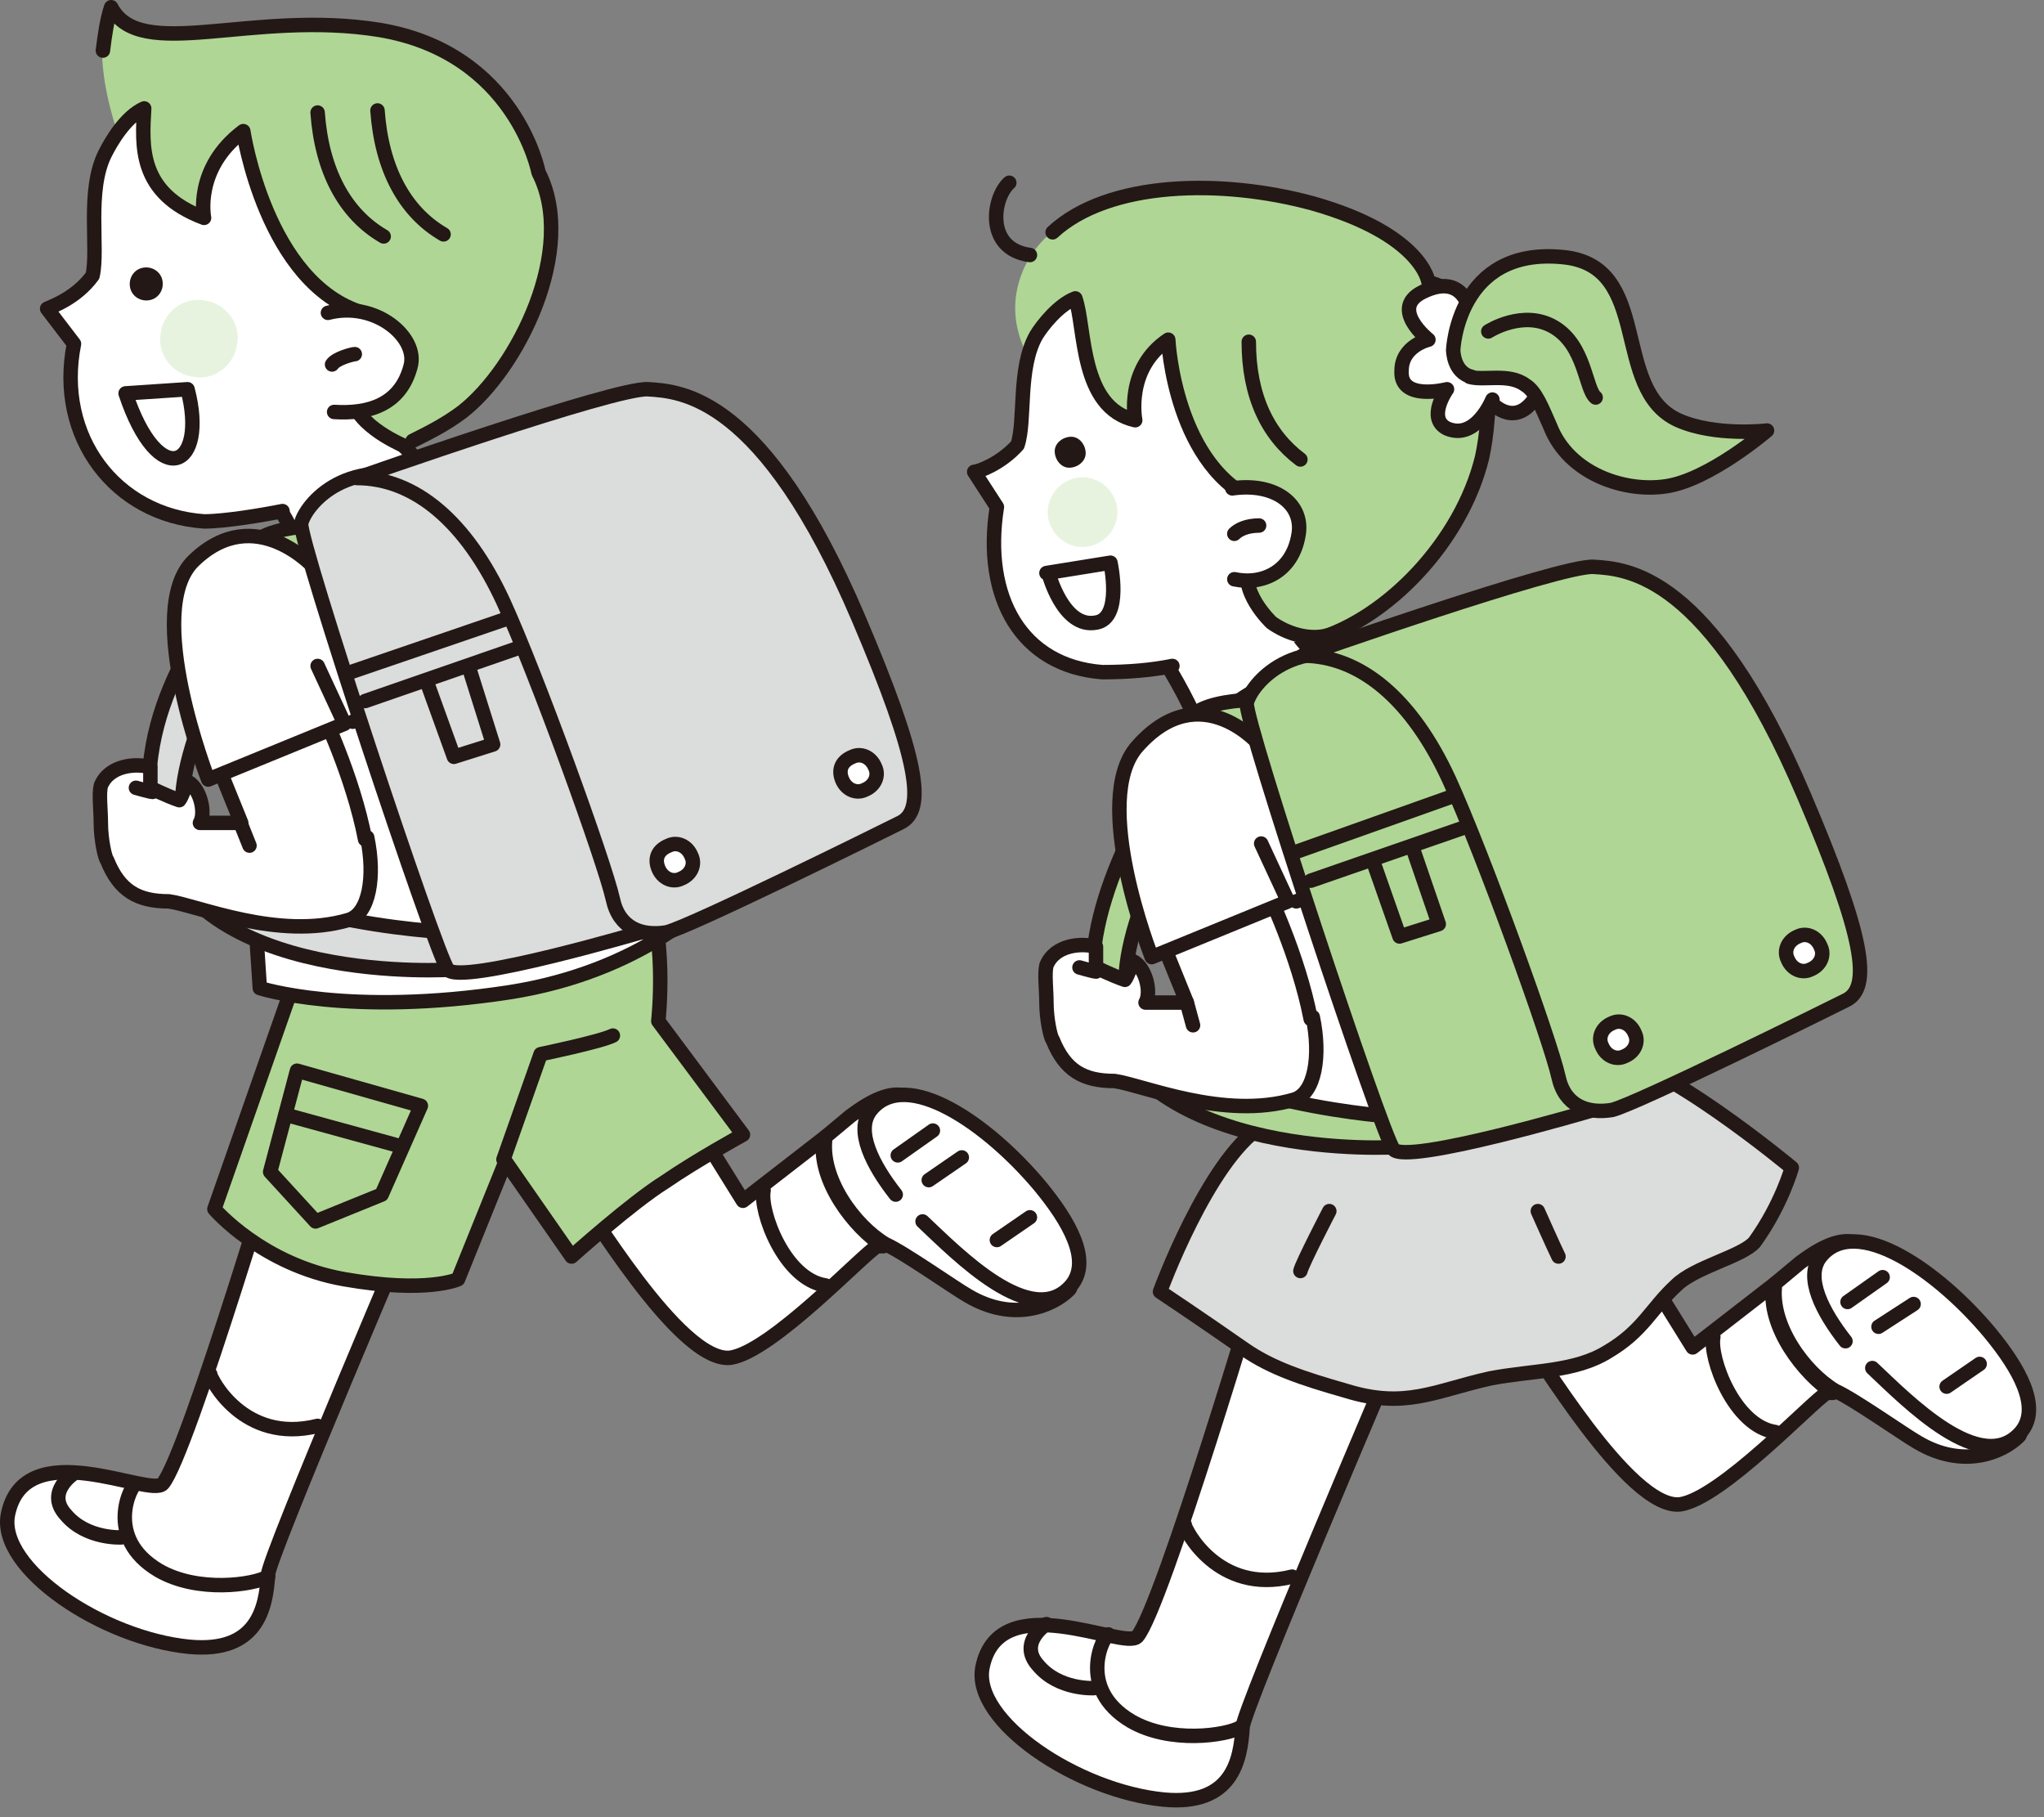
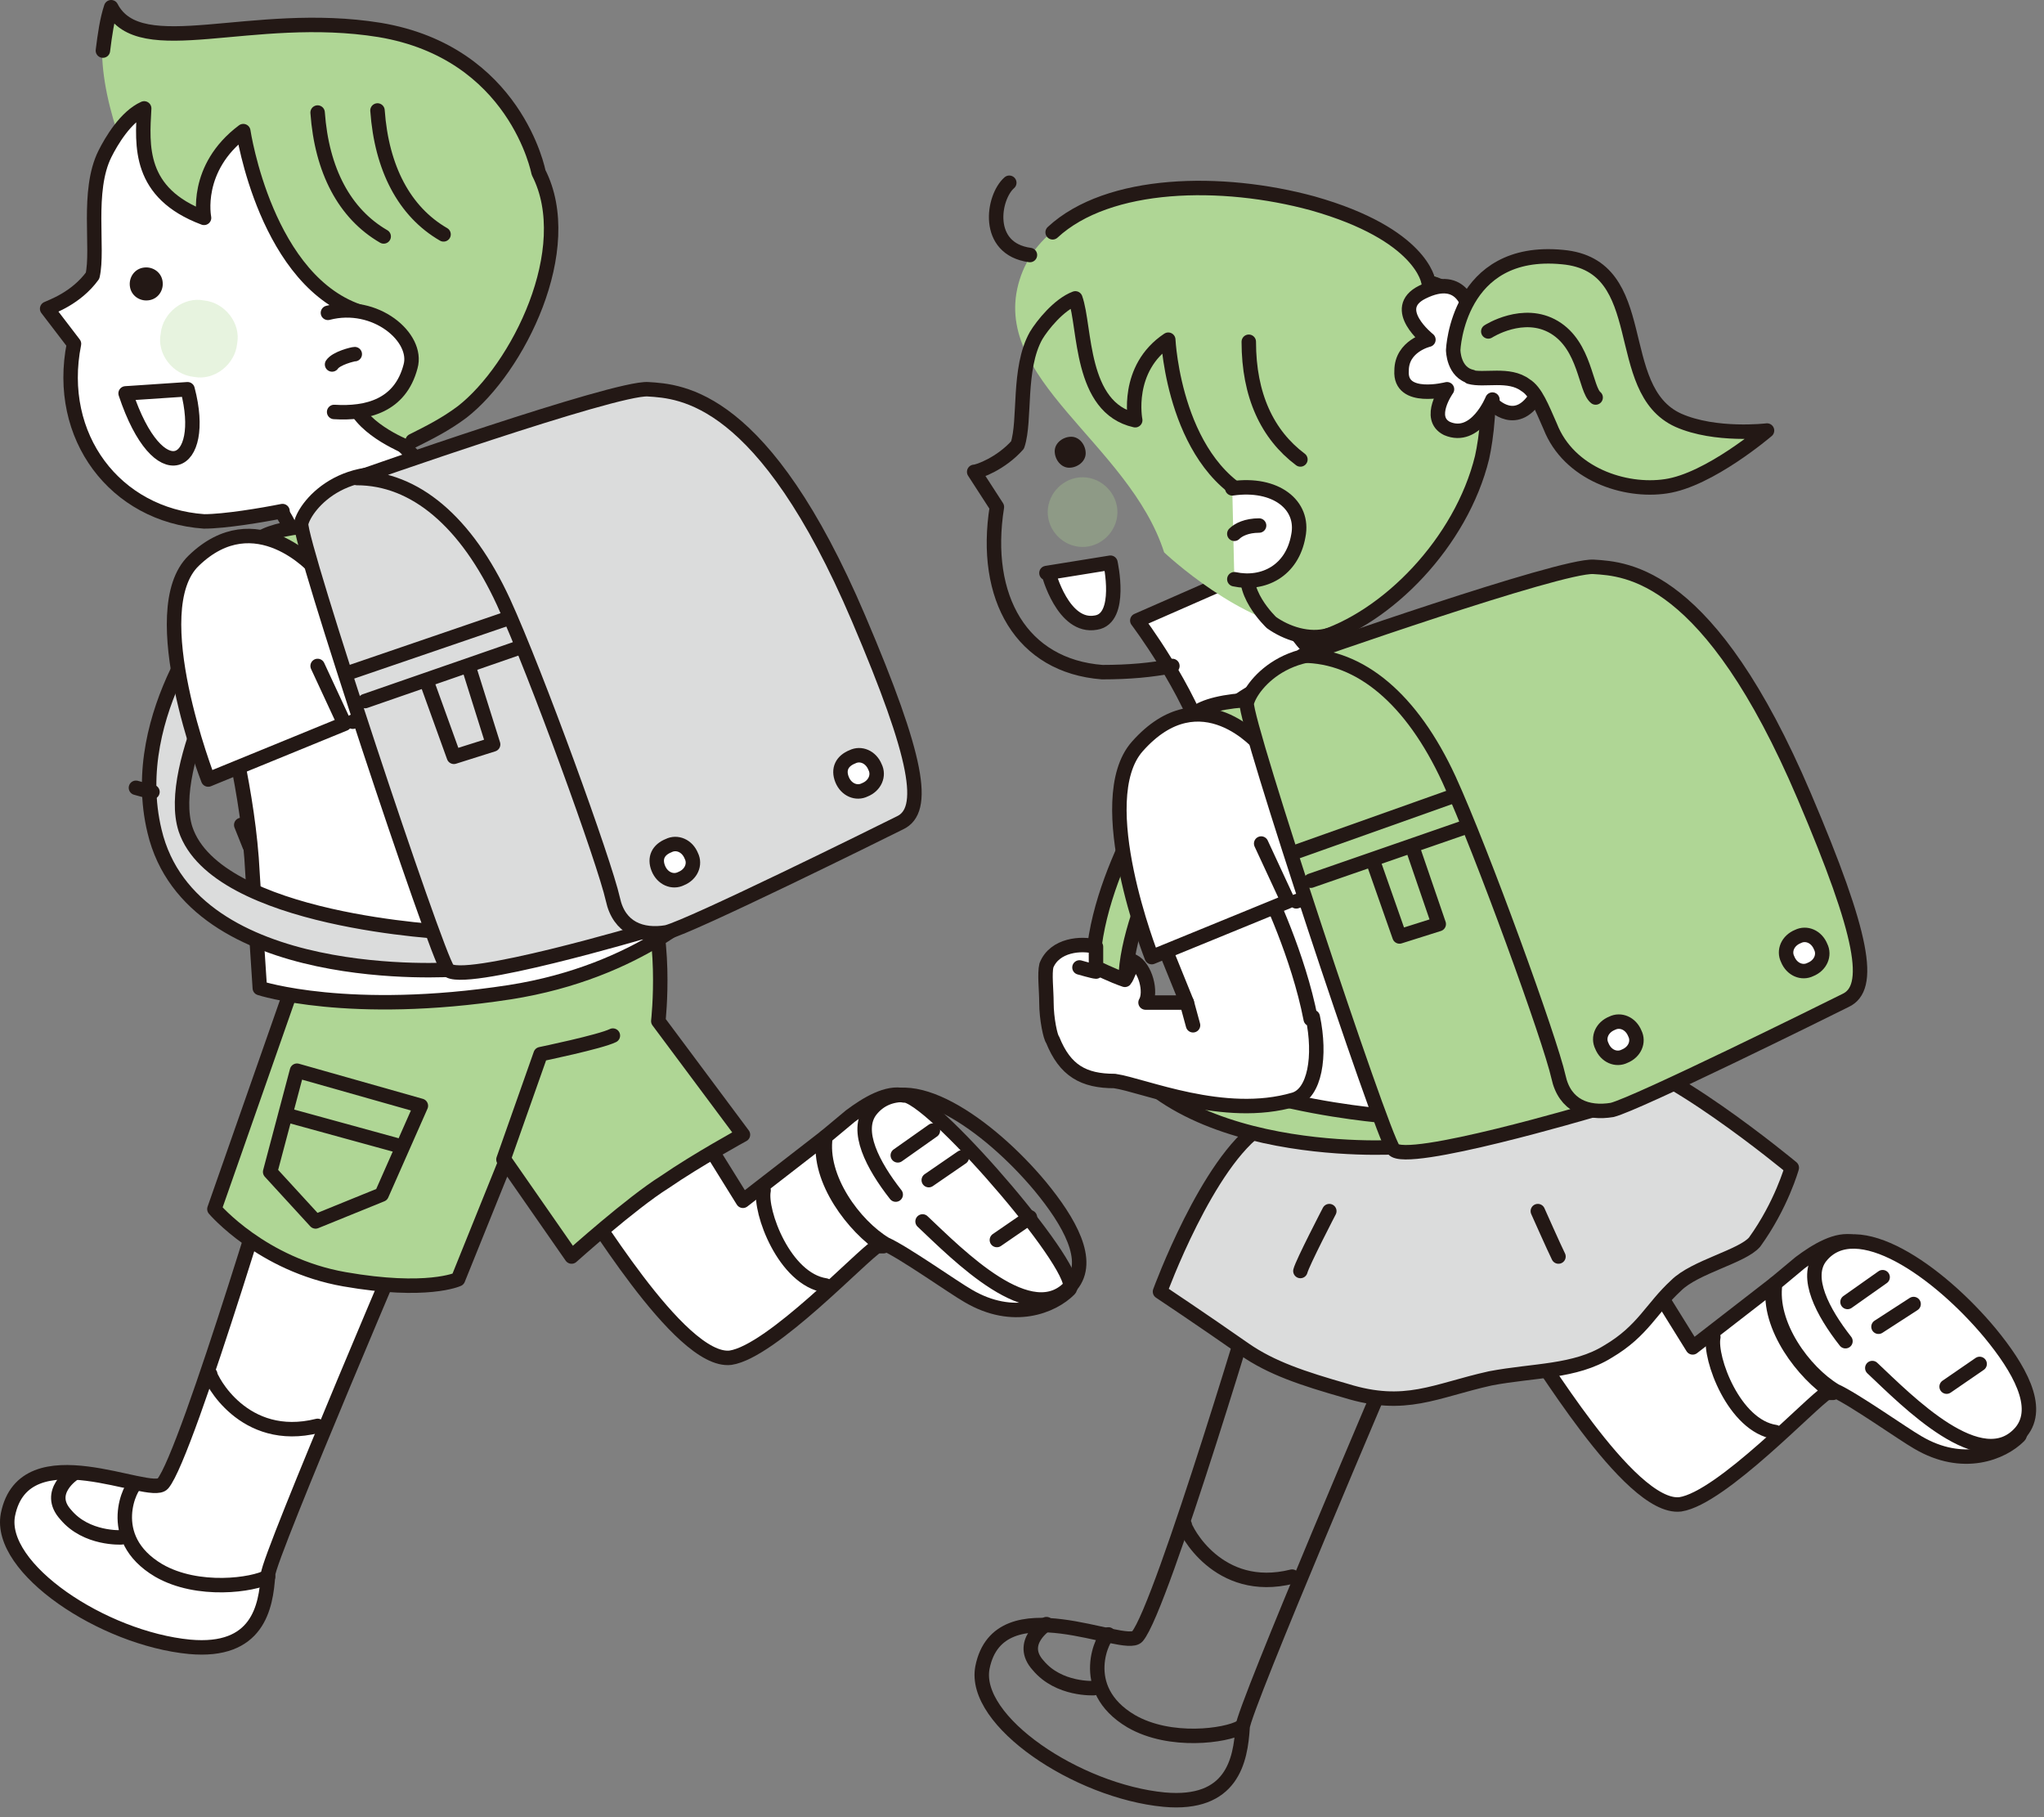
<svg xmlns="http://www.w3.org/2000/svg" width="198" height="176" fill="none">
  <rect width="100%" height="100%" fill="#808080" stroke="none" />
  <path fill="#fff" stroke="#231815" stroke-linecap="round" stroke-linejoin="round" stroke-width="1.4" d="m79.968 110.1-8 6.2-4.6-7.4-11.4 7c.6.2 9.8 16.2 14.8 15.6 4-.6 12.8-10 14.2-10.8h.6c-2.8-1.8-6.4-6.4-5.8-10.4z" />
  <path fill="#fff" stroke="#231815" stroke-linecap="round" stroke-linejoin="round" stroke-width="1.4" d="M87.567 106.1c-1.6-.4-3.6.8-5.2 2l-2.4 2c-.6 4 2.8 8.6 5.8 10.4 1.8.8 6.6 4.2 8 5 4.4 2.6 8.2 1 9.8-.6 1.6-1.4-12.6-18-15.8-18.8z" />
-   <path fill="#fff" d="M86.768 115.7c-2.2-2.8-4-6.2-2.4-8.2 3.4-4.2 11.4 1.4 16.4 7.4 2.8 3.4 5 7.2 3 9.6-3.8 4.4-11-3-14.4-6.2" />
  <path stroke="#231815" stroke-linecap="round" stroke-linejoin="round" stroke-width="1.4" d="M86.768 115.7c-2.2-2.8-4-6.2-2.4-8.2 3.4-4.2 11.4 1.4 16.4 7.4 2.8 3.4 5 7.2 3 9.6-3.8 4.4-11-3-14.4-6.2m-15.4-3c-.4 2 2 8.6 6 9.2m10-10.2 3.2-2.2m3.399 8 3.2-2.2m-12.799-6 3.4-2.4" />
  <path fill="#fff" d="M27.968 107.9s-9.8 33-12.2 35.8c-1.2 1.4-13.4-5-15 3-1 5.2 9.2 12 17.6 12.8 6.6.6 7.4-3.8 7.6-7 0-1.6 14.8-36.2 14.8-36.2" />
  <path stroke="#231815" stroke-linecap="round" stroke-linejoin="round" stroke-width="1.4" d="M27.968 107.9s-9.8 33-12.2 35.8c-1.2 1.4-13.4-5-15 3-1 5.2 9.2 12 17.6 12.8 6.6.6 7.4-3.8 7.6-7 0-1.6 14.8-36.2 14.8-36.2" />
  <path stroke="#231815" stroke-linecap="round" stroke-linejoin="round" stroke-width="1.4" d="M20.368 133.101c0 .4 3.2 6.8 10.4 5m-17.6 5.599c-.4 0-3.2 5.2 2.2 8.4 3.8 2.2 9.2 1.4 10.6.6m-18.8-10s-2.8 1.8-.8 4c2 2.4 5.4 2.2 5.4 2.2" />
  <path fill="#AFD695" stroke="#231815" stroke-linecap="round" stroke-linejoin="round" stroke-width="1.4" d="m28.969 93.7-8.2 23.4s4.6 5.4 12.6 6.8 11 0 11 0l4.6-11.4 6.4 9.2s5.8-5.2 9-7.2c3.2-2.2 7.6-4.6 7.6-4.6l-8.2-11s1-8.8-1.6-13.8l-33 8.8z" />
  <path fill="#fff" stroke="#231815" stroke-linecap="round" stroke-linejoin="round" stroke-width="1.4" d="M22.968 45.3s6.4 4.2 5.8 9.6c0 0 2 1 6.8-1.8 9.6-5.6 7-6 7-6s-2.8-3.4-3.6-4c-2.6-1.4-9.2-5.2-9.6-4.8l-6.2 7z" />
  <path fill="#AFD695" d="M51.968 16.5s-2.2-11.6-15.4-13.8c-12.4-2-23.2 3.2-26-2.2-3.6 10.2 8 26.6 12.6 37.8 0 0 3.8 9 11.2 6.2 2.4-.8 6.2-2 10-5 5.4-4.2 11.2-15.8 7.4-23.2z" />
  <path stroke="#231815" stroke-linecap="round" stroke-linejoin="round" stroke-width="1.4" d="M30.767 10.9c.4 5.6 2.6 9.8 6.4 12m-.6-12.2c.4 5.6 2.6 9.8 6.4 12" />
  <path fill="#fff" d="M38.967 43.1c-1.8-.8-6-3.2-4.6-6.2 2.8-2.8.8-6.6.8-6.6-9.4-2.8-11.6-17.6-11.6-17.6-4.8 3.6-3.8 8.4-3.8 8.4-6.4-2.4-6-7-5.8-10.6-1.8.8-3.2 3.2-3.8 4.4-1.8 3.6-.6 9.2-1.2 11.8-1.6 2.2-4 3-4.4 3.2l2.6 3.4c-1.8 9 4 16.6 12.6 17.2 2 0 5.6-.6 7.6-1" />
  <path stroke="#231815" stroke-linecap="round" stroke-linejoin="round" stroke-width="1.4" d="M38.967 43.1c-1.8-.8-6-3.2-4.6-6.2 2.8-2.8.8-6.6.8-6.6-9.4-2.8-11.6-17.6-11.6-17.6-4.8 3.6-3.8 8.4-3.8 8.4-6.4-2.4-6-7-5.8-10.6-1.8.8-3.2 3.2-3.8 4.4-1.8 3.6-.6 9.2-1.2 11.8-1.6 2.2-4 3-4.4 3.2l2.6 3.4c-1.8 9 4 16.6 12.6 17.2 2 0 5.6-.6 7.6-1" />
  <path fill="#231815" d="M15.767 27.5c0 .8-.6 1.6-1.6 1.6-.8 0-1.6-.6-1.6-1.6 0-.8.6-1.6 1.6-1.6.8 0 1.6.6 1.6 1.6" />
  <path fill="#fff" d="M31.767 30.3c4.6-1.2 8.8 2.4 8 5.2-1 3.8-4.2 4.6-7.4 4.4" />
  <path stroke="#231815" stroke-linecap="round" stroke-linejoin="round" stroke-width="1.4" d="M31.767 30.3c4.6-1.2 8.8 2.4 8 5.2-1 3.8-4.2 4.6-7.4 4.4" />
  <path fill="#fff" d="M32.167 35.3c.4-.6 2-1 2.2-1z" />
  <path stroke="#231815" stroke-linecap="round" stroke-linejoin="round" stroke-width="1.4" d="M32.167 35.3c.4-.6 2-1 2.2-1" />
  <path fill="#AFD695" d="M22.967 33.3c-.2 2-2.2 3.6-4.2 3.2-2-.2-3.6-2.2-3.2-4.2.2-2 2.2-3.6 4.2-3.2 2 .2 3.6 2.2 3.2 4.2" opacity=".3" />
  <path stroke="#231815" stroke-linecap="round" stroke-linejoin="round" stroke-width="1.4" d="M39.968 42.7c1.6-.8 3.2-1.6 4.8-2.8 5.4-4.2 11.2-15.8 7.4-23.2 0 0-2.2-11.6-15.4-13.8-12.4-2-23.2 3.2-26-2.2-.4 1.2-.6 2.6-.8 4.2" />
  <path fill="#fff" stroke="#231815" stroke-linecap="round" stroke-linejoin="round" stroke-width="1.4" d="M18.167 37.7c2 7.6-2.8 10-6 .4zm4.2 16.6c4-2.2 6.8-3.2 8.6-3.8 2.4-1 3.4-3 8.2-4 5.4-1.2 18 1 15.8 7.6-1 2.8 13.6 33.2 13.6 33.2s-6.4 6.8-19.2 8.8c-15.6 2.4-24.2-.4-24.2-.4s-.4-6-.8-12.6c-.6-7.8-2.8-15.2-3.2-18.2-.6-5.2-2.4-8.4 1.2-10.4z" />
  <path fill="#AFD695" stroke="#231815" stroke-linecap="round" stroke-linejoin="round" stroke-width="1.4" d="m35.968 57.9-15.6-2.4s3.2-2 4.6-3.2 7.4-2.4 14.6 0zm16.399-6.4s-3-3.2-7.6-4.2-6.2-.6-6.2-.6l3.2-1s5.2-1.4 10.8 1.4c5.6 3 5.2 3.6 5.2 3.6z" />
  <path fill="#DBDCDC" stroke="#231815" stroke-linecap="round" stroke-linejoin="round" stroke-width="1.4" d="M20.969 58.7c.6-.4-8.8 10.2-6 21.8 3.6 15.2 29 13.4 29 13.4l-.4-3.6s-22.6-1-25.6-10c-2-6.2 5.6-19.2 5.6-19.2l-2.8-2.4z" />
  <path stroke="#231815" stroke-linecap="round" stroke-linejoin="round" stroke-width="1.4" d="m34.169 69.9 14.2-4.6" />
-   <path fill="#fff" stroke="#231815" stroke-linecap="round" stroke-linejoin="round" stroke-width="1.4" d="M35.368 81.3c-1.2-6.2-4.2-12.4-4.4-12.8l-10.6 3.8 3 7.4h-4c.6-1 0-3.4-1.2-4 0 0-.6 1.6-.8 1.8-1.2-.4-2.8-1.2-2.8-1.2v-2c-1.4-.4-4-.2-4.8 1.8-.2.8 0 2.4 0 3.6 0 1.6.4 3.4.6 3.6 1.2 3 3 4 6 4 2.8.4 10.6 3.8 17.4 1.8 2-.6 2.6-4.2 1.8-8z" />
  <path fill="#fff" d="M13.169 76.3s1.4.4 1.6.4z" />
  <path stroke="#231815" stroke-linecap="round" stroke-linejoin="round" stroke-width="1.4" d="M13.169 76.3s1.4.4 1.6.4m8.599 3.2.8 2" />
  <path fill="#fff" d="M30.568 55.1s-5.8-6.6-11.8-.8c-5 4.8 1.4 21.2 1.4 21.2l13.2-5.4-2.6-5.6" />
  <path stroke="#231815" stroke-linecap="round" stroke-linejoin="round" stroke-width="1.4" d="M30.568 55.1s-5.8-6.6-11.8-.8c-5 4.8 1.4 21.2 1.4 21.2l13.2-5.4-2.6-5.6" />
  <path fill="#DBDCDC" stroke="#231815" stroke-linecap="round" stroke-linejoin="round" stroke-width="1.4" d="M43.37 93.9c-1.2-1.6-14.4-41.4-14.2-43.2.4-1.8 4.6-7 12.8-3.8 8.8 3.6 23 42.2 20.8 43.2 0 0-18.2 5.4-19.4 3.8" />
  <path fill="#DBDCDC" stroke="#231815" stroke-linecap="round" stroke-linejoin="round" stroke-width="1.4" d="M34.57 46.3s25-8.8 28.2-8.6 11.2.6 20.4 22.2c5.8 13.6 6.6 18.6 4 19.8-2 1-20.2 10-22.6 10.6-2.4.4-4.6-.4-5.2-3.2-.8-3.6-7.4-21.8-10.6-28.8-3.6-7.8-8.6-12-14.2-12" />
  <path stroke="#231815" stroke-linecap="round" stroke-linejoin="round" stroke-width="1.4" d="m35.368 67.9 15-5.2m-9 3.4 2.6 7.2 3.8-1.2-2.2-7" />
  <path fill="#fff" stroke="#231815" stroke-linecap="round" stroke-linejoin="round" stroke-width="1.4" d="M66.97 82.9c.4.8 0 1.8-1 2.2-.8.4-1.8 0-2.2-1s0-1.8 1-2.2c.8-.4 1.8 0 2.2 1m17.798-8.6c.4.8 0 1.8-1 2.2-.8.4-1.8 0-2.2-1s0-1.8 1-2.2c.8-.4 1.8 0 2.2 1" />
  <path stroke="#231815" stroke-linecap="round" stroke-linejoin="round" stroke-width="1.4" d="m33.97 65.1 15.2-5.2m-.401 52.4 3.6-10.2s5.8-1.2 7-1.8" />
  <path fill="#AFD695" stroke="#231815" stroke-linecap="round" stroke-linejoin="round" stroke-width="1.4" d="m28.769 103.7 12 3.4-3.8 8.6-6.4 2.6-4.4-4.8z" />
  <path stroke="#231815" stroke-linecap="round" stroke-linejoin="round" stroke-width="1.4" d="m28.169 108.1 10.2 2.8" />
  <path fill="#fff" stroke="#231815" stroke-linecap="round" stroke-linejoin="round" stroke-width="1.4" d="m171.968 124.301-8 6.2-4.6-7.4-11.4 7c.6.2 9.8 16.2 14.8 15.6 4-.6 12.8-10 14.2-10.8h.6c-2.8-1.8-6.4-6.4-5.8-10.4z" />
  <path fill="#fff" stroke="#231815" stroke-linecap="round" stroke-linejoin="round" stroke-width="1.4" d="M179.567 120.3c-1.6-.4-3.6.8-5.2 2l-2.4 2c-.6 4 2.8 8.6 5.8 10.4 1.8.8 6.6 4.2 8 5 4.4 2.6 8.2 1 9.8-.6 1.6-1.4-12.6-18-15.8-18.8z" />
  <path fill="#fff" d="M178.768 129.9c-2.2-2.8-4-6.2-2.4-8.2 3.4-4.2 11.4 1.4 16.4 7.4 2.8 3.4 5 7.2 3 9.6-3.8 4.4-11-3-14.4-6.2" />
  <path stroke="#231815" stroke-linecap="round" stroke-linejoin="round" stroke-width="1.4" d="M178.768 129.9c-2.2-2.8-4-6.2-2.4-8.2 3.4-4.2 11.4 1.4 16.4 7.4 2.8 3.4 5 7.2 3 9.6-3.8 4.4-11-3-14.4-6.2" />
-   <path fill="#fff" d="M122.369 122.7s-9.8 33-12.2 35.8c-1.2 1.4-13.4-5-15 3-1 5.2 9.2 12 17.6 12.8 6.6.6 7.4-3.8 7.6-7 0-1.6 14.8-36.2 14.8-36.2" />
  <path stroke="#231815" stroke-linecap="round" stroke-linejoin="round" stroke-width="1.4" d="M122.369 122.7s-9.8 33-12.2 35.8c-1.2 1.4-13.4-5-15 3-1 5.2 9.2 12 17.6 12.8 6.6.6 7.4-3.8 7.6-7 0-1.6 14.8-36.2 14.8-36.2" />
  <path stroke="#231815" stroke-linecap="round" stroke-linejoin="round" stroke-width="1.4" d="M114.769 147.7c0 .4 3.2 6.8 10.4 5m-17.8 5.6c-.4 0-3.2 5.2 2.2 8.4 3.8 2.2 9.2 1.4 10.6.6m-18.8-10s-2.8 1.8-.8 4c2 2.4 5.4 2.2 5.4 2.2" />
  <path fill="#DBDCDC" d="M122.168 109.1c-5.2 3.4-9.8 16-9.8 16s4.2 2.8 8.2 5.6c2.6 1.8 5.6 2.8 9.8 4 5.8 1.8 8.6 0 14-1.2 4.2-.8 8.2-.6 11.4-2.6 3.4-2 4.2-4.2 6.6-6.4 1.8-1.8 6.4-2.8 7.6-4.2 2.6-3.6 3.6-7.2 3.6-7.2s-13-10.8-18-10.8" />
  <path stroke="#231815" stroke-linecap="round" stroke-linejoin="round" stroke-width="1.4" d="M122.168 109.1c-5.2 3.4-9.8 16-9.8 16s4.2 2.8 8.2 5.6c2.6 1.8 5.6 2.8 9.8 4 5.8 1.8 8.6 0 14-1.2 4.2-.8 8.2-.6 11.4-2.6 3.4-2 4.2-4.2 6.6-6.4 1.8-1.8 6.4-2.8 7.6-4.2 2.6-3.6 3.6-7.2 3.6-7.2s-13-10.8-18-10.8m10.4 27.2c-.4 2 2 8.6 6 9.2" />
  <path stroke="#231815" stroke-linecap="round" stroke-linejoin="round" stroke-width="1.4" d="M128.768 117.3s-2.6 5-2.8 5.8m23-5.8s1.6 3.6 2 4.4" />
  <path fill="#fff" stroke="#231815" stroke-linecap="round" stroke-linejoin="round" stroke-width="1.4" d="M110.169 60.1s5 6.6 6.8 12.6c0 0 1.2-.6 5.8-2.6 9.4-4 7.4-4 7.4-4s-3.2-3-4-4c-3.2-4-4.6-7-4.6-7z" />
  <path fill="#AFD695" d="M137.968 26.3s0-4.2-10.8-6.6c-11.2-2.6-25.6-1.6-28.4 7.4-3 9.6 10.6 15.8 14 26.4 0 0 7.6 7.2 14.4 7.6 4 0 14.4-7 16.4-18 1.2-6 1.4-14.8-5.8-16.8z" />
  <path stroke="#231815" stroke-linecap="round" stroke-linejoin="round" stroke-width="1.4" d="M120.968 33.1c0 5.2 1.8 9 5 11.4" />
-   <path fill="#fff" d="M113.568 64.5c-2 .4-4.2.6-6.8.6-7.8-.6-11.6-7.2-10.2-16l-2.2-3.4c.4 0 2.6-.8 4.2-2.6.8-2.4 0-7.4 1.8-10.6.6-1 2.2-3 3.8-3.6 1 2.8.4 10.6 5.8 11.8 0 0-1-5 3.2-7.8 0 0 .6 12.6 9 15.8 0 0 1.6 3.4-1 5.8-1.4 2.6 2 5.8 2 5.8 1.4 1 3.6 1.8 5.6 1.2" />
  <path stroke="#231815" stroke-linecap="round" stroke-linejoin="round" stroke-width="1.4" d="M113.568 64.5c-2 .4-4.2.6-6.8.6-7.8-.6-11.6-7.2-10.2-16l-2.2-3.4c.4 0 2.6-.8 4.2-2.6.8-2.4 0-7.4 1.8-10.6.6-1 2.2-3 3.8-3.6 1 2.8.4 10.6 5.8 11.8 0 0-1-5 3.2-7.8 0 0 .6 12.6 9 15.8 0 0 1.6 3.4-1 5.8-1.4 2.6 2 5.8 2 5.8 1.4 1 3.6 1.8 5.6 1.2" />
  <path fill="#231815" d="M105.169 43.9c0 .8-.8 1.4-1.6 1.4s-1.4-.8-1.4-1.6.8-1.4 1.6-1.4 1.4.8 1.4 1.6" />
  <path fill="#fff" d="M119.368 47.3c4.2-.6 7 1.6 6.4 4.6-.6 3.4-3.4 4.8-6.2 4.2" />
  <path stroke="#231815" stroke-linecap="round" stroke-linejoin="round" stroke-width="1.4" d="M119.368 47.3c4.2-.6 7 1.6 6.4 4.6-.6 3.4-3.4 4.8-6.2 4.2" />
  <path stroke="#231815" stroke-linecap="round" stroke-linejoin="round" stroke-width="1.4" d="M119.567 51.7c.4-.4 1.2-.8 2.4-.8" />
  <path fill="#AFD695" d="M108.168 50.3c-.4 1.8-2.2 3-4 2.6s-3-2.2-2.6-4 2.2-3 4-2.6 3 2.2 2.6 4" opacity=".3" />
  <path stroke="#231815" stroke-linecap="round" stroke-linejoin="round" stroke-width="1.4" d="M127.568 61.9c6.8-2 14-9.4 16-17.6.8-3.6 2-15-5.2-17 0 0-.6-4.6-11.2-7.6-8.8-2.4-19.8-2.2-25.2 2.8" />
  <path fill="#fff" stroke="#231815" stroke-linecap="round" stroke-linejoin="round" stroke-width="1.4" d="M144.569 38.7s-1.6 4-4.4 2.8c-2-1 0-3.8 0-3.8s-4.6 1.2-4.4-1.8c0-2.4 2.6-3 2.6-3s-3.8-3-.6-4.6c4-2 4.6 1.8 4.6 1.8s2-3.4 4.2-1.4c3 2.6-.6 4.4-.6 4.4s5.4.4 3 5c-2 3.6-4.4 1-4.4 1z" />
  <path fill="#AFD695" stroke="#231815" stroke-linecap="round" stroke-linejoin="round" stroke-width="1.4" d="M142.369 36.5c1.4.4 3.8-.4 5.4.8 1 .6 1.6 2.2 2.4 4 1.8 4.6 7.2 6.4 11.2 5.8 4.2-.6 9.8-5.4 9.8-5.4s-5 .6-8.6-1c-6.6-3-2.4-15-11.2-15.8-10.2-1-10.6 9-10.6 9s0 2.2 1.8 2.6z" />
  <path fill="#fff" stroke="#231815" stroke-linecap="round" stroke-linejoin="round" stroke-width="1.4" d="M113.969 71.7c4-2.2 6.2-4.2 8-5 2.4-1 4-2 8.8-3 5.4-1.2 10.6 3.2 15.8 7.6s11.8 34.4 11.6 33.6c0 0-15 3.8-20.2 4.6s-14.4-.4-14.4-.4-10.2-22-10.8-27.2-2.4-8.4 1.2-10.4z" />
  <path fill="#AFD695" stroke="#231815" stroke-linecap="round" stroke-linejoin="round" stroke-width="1.4" d="m127.568 75.1-15.6-2.4s2.2-2.2 3.8-3.6 8.4-2.2 15.4.2l-3.6 5.6zm16.401-6.2s-3-3.2-7.6-4.2-6.2-.6-6.2-.6l3.2-1s5.2-1.4 10.8 1.4c5.6 3 5.2 3.6 5.2 3.6zm-31.801 7.2s-8.401 12.8-5.801 21.6c4.4 15 29 13.4 29 13.4l-1-3s-22-1.6-25-10.6c-2-6.2 5.601-19.2 5.601-19.2l-3-2.4z" />
  <path stroke="#231815" stroke-linecap="round" stroke-linejoin="round" stroke-width="1.4" d="m125.567 87.3 14.4-4.6" />
  <path fill="#fff" stroke="#231815" stroke-linecap="round" stroke-linejoin="round" stroke-width="1.4" d="M126.967 98.7c-1.2-6.2-4.2-12.4-4.4-12.8l-10.6 3.8 3 7.4h-4c.6-1 0-3.4-1.2-4 0 0-.6 1.6-.8 1.8-1.2-.4-2.8-1.2-2.8-1.2v-2c-1.4-.4-4-.2-4.8 1.8-.2.8 0 2.4 0 3.6 0 1.6.4 3.4.6 3.6 1.2 3 3 4 6 4 2.8.4 10.6 3.8 17.4 1.8 2-.6 2.6-4.2 1.8-8z" />
  <path fill="#fff" d="M104.567 93.7s1.4.4 1.6.4z" />
  <path stroke="#231815" stroke-linecap="round" stroke-linejoin="round" stroke-width="1.4" d="M104.567 93.7s1.4.4 1.6.4m-8.399-76.4c-1.6 1.4-2.4 6.4 2 7" />
  <path fill="#fff" stroke="#231815" stroke-linecap="round" stroke-linejoin="round" stroke-width="1.4" d="m101.368 55.5 6.2-1s1.2 5.4-1.4 5.8c-3.2.6-4.6-4.8-4.6-4.8z" />
  <path stroke="#231815" stroke-linecap="round" stroke-linejoin="round" stroke-width="1.4" d="m178.968 126.1 3.4-2.4m-.4 4.8 3.4-2.2m3.199 8.001 3.2-2.2M114.968 97.1l.6 2.2m28.601-67.2s3.4-2.2 6.4-.4 3 6 4 6.8" />
  <path fill="#fff" d="M122.168 72.3s-5.8-7-12 0c-4.6 5.2 1.4 20.4 1.4 20.4l13.2-5.4-2.6-5.6" />
  <path stroke="#231815" stroke-linecap="round" stroke-linejoin="round" stroke-width="1.4" d="M122.168 72.3s-5.8-7-12 0c-4.6 5.2 1.4 20.4 1.4 20.4l13.2-5.4-2.6-5.6" />
  <path fill="#AFD695" stroke="#231815" stroke-linecap="round" stroke-linejoin="round" stroke-width="1.4" d="M134.969 111.3c-1.2-1.6-14.4-41.4-14.2-43.2.4-1.8 4.6-7 12.8-3.8 8.8 3.6 23 42.2 20.8 43.2 0 0-18.2 5.4-19.4 3.8" />
  <path fill="#AFD695" stroke="#231815" stroke-linecap="round" stroke-linejoin="round" stroke-width="1.4" d="M126.169 63.5s25-8.8 28.2-8.6 11.2.6 20.4 22.2c5.8 13.6 6.6 18.6 4 19.8-2 1-20.2 10-22.6 10.6-2.4.4-4.6-.4-5.2-3.2-.8-3.6-7.4-21.8-10.6-28.8-3.6-7.8-8.6-12-14.2-12" />
  <path stroke="#231815" stroke-linecap="round" stroke-linejoin="round" stroke-width="1.4" d="m126.97 85.3 15-5.2m-9 3.2 2.6 7.4 3.8-1.2-2.4-7" />
  <path fill="#fff" stroke="#231815" stroke-linecap="round" stroke-linejoin="round" stroke-width="1.4" d="M158.368 100.1c.4.8 0 1.8-1 2.2-.8.4-1.8 0-2.2-1-.4-.8 0-1.8 1-2.2.8-.4 1.8 0 2.2 1m18-8.4c.4.8 0 1.8-1 2.2-.8.4-1.8 0-2.2-1-.4-.8 0-1.8 1-2.2.8-.4 1.8 0 2.2 1" />
  <path stroke="#231815" stroke-linecap="round" stroke-linejoin="round" stroke-width="1.4" d="m125.569 82.5 15.2-5.4" />
</svg>